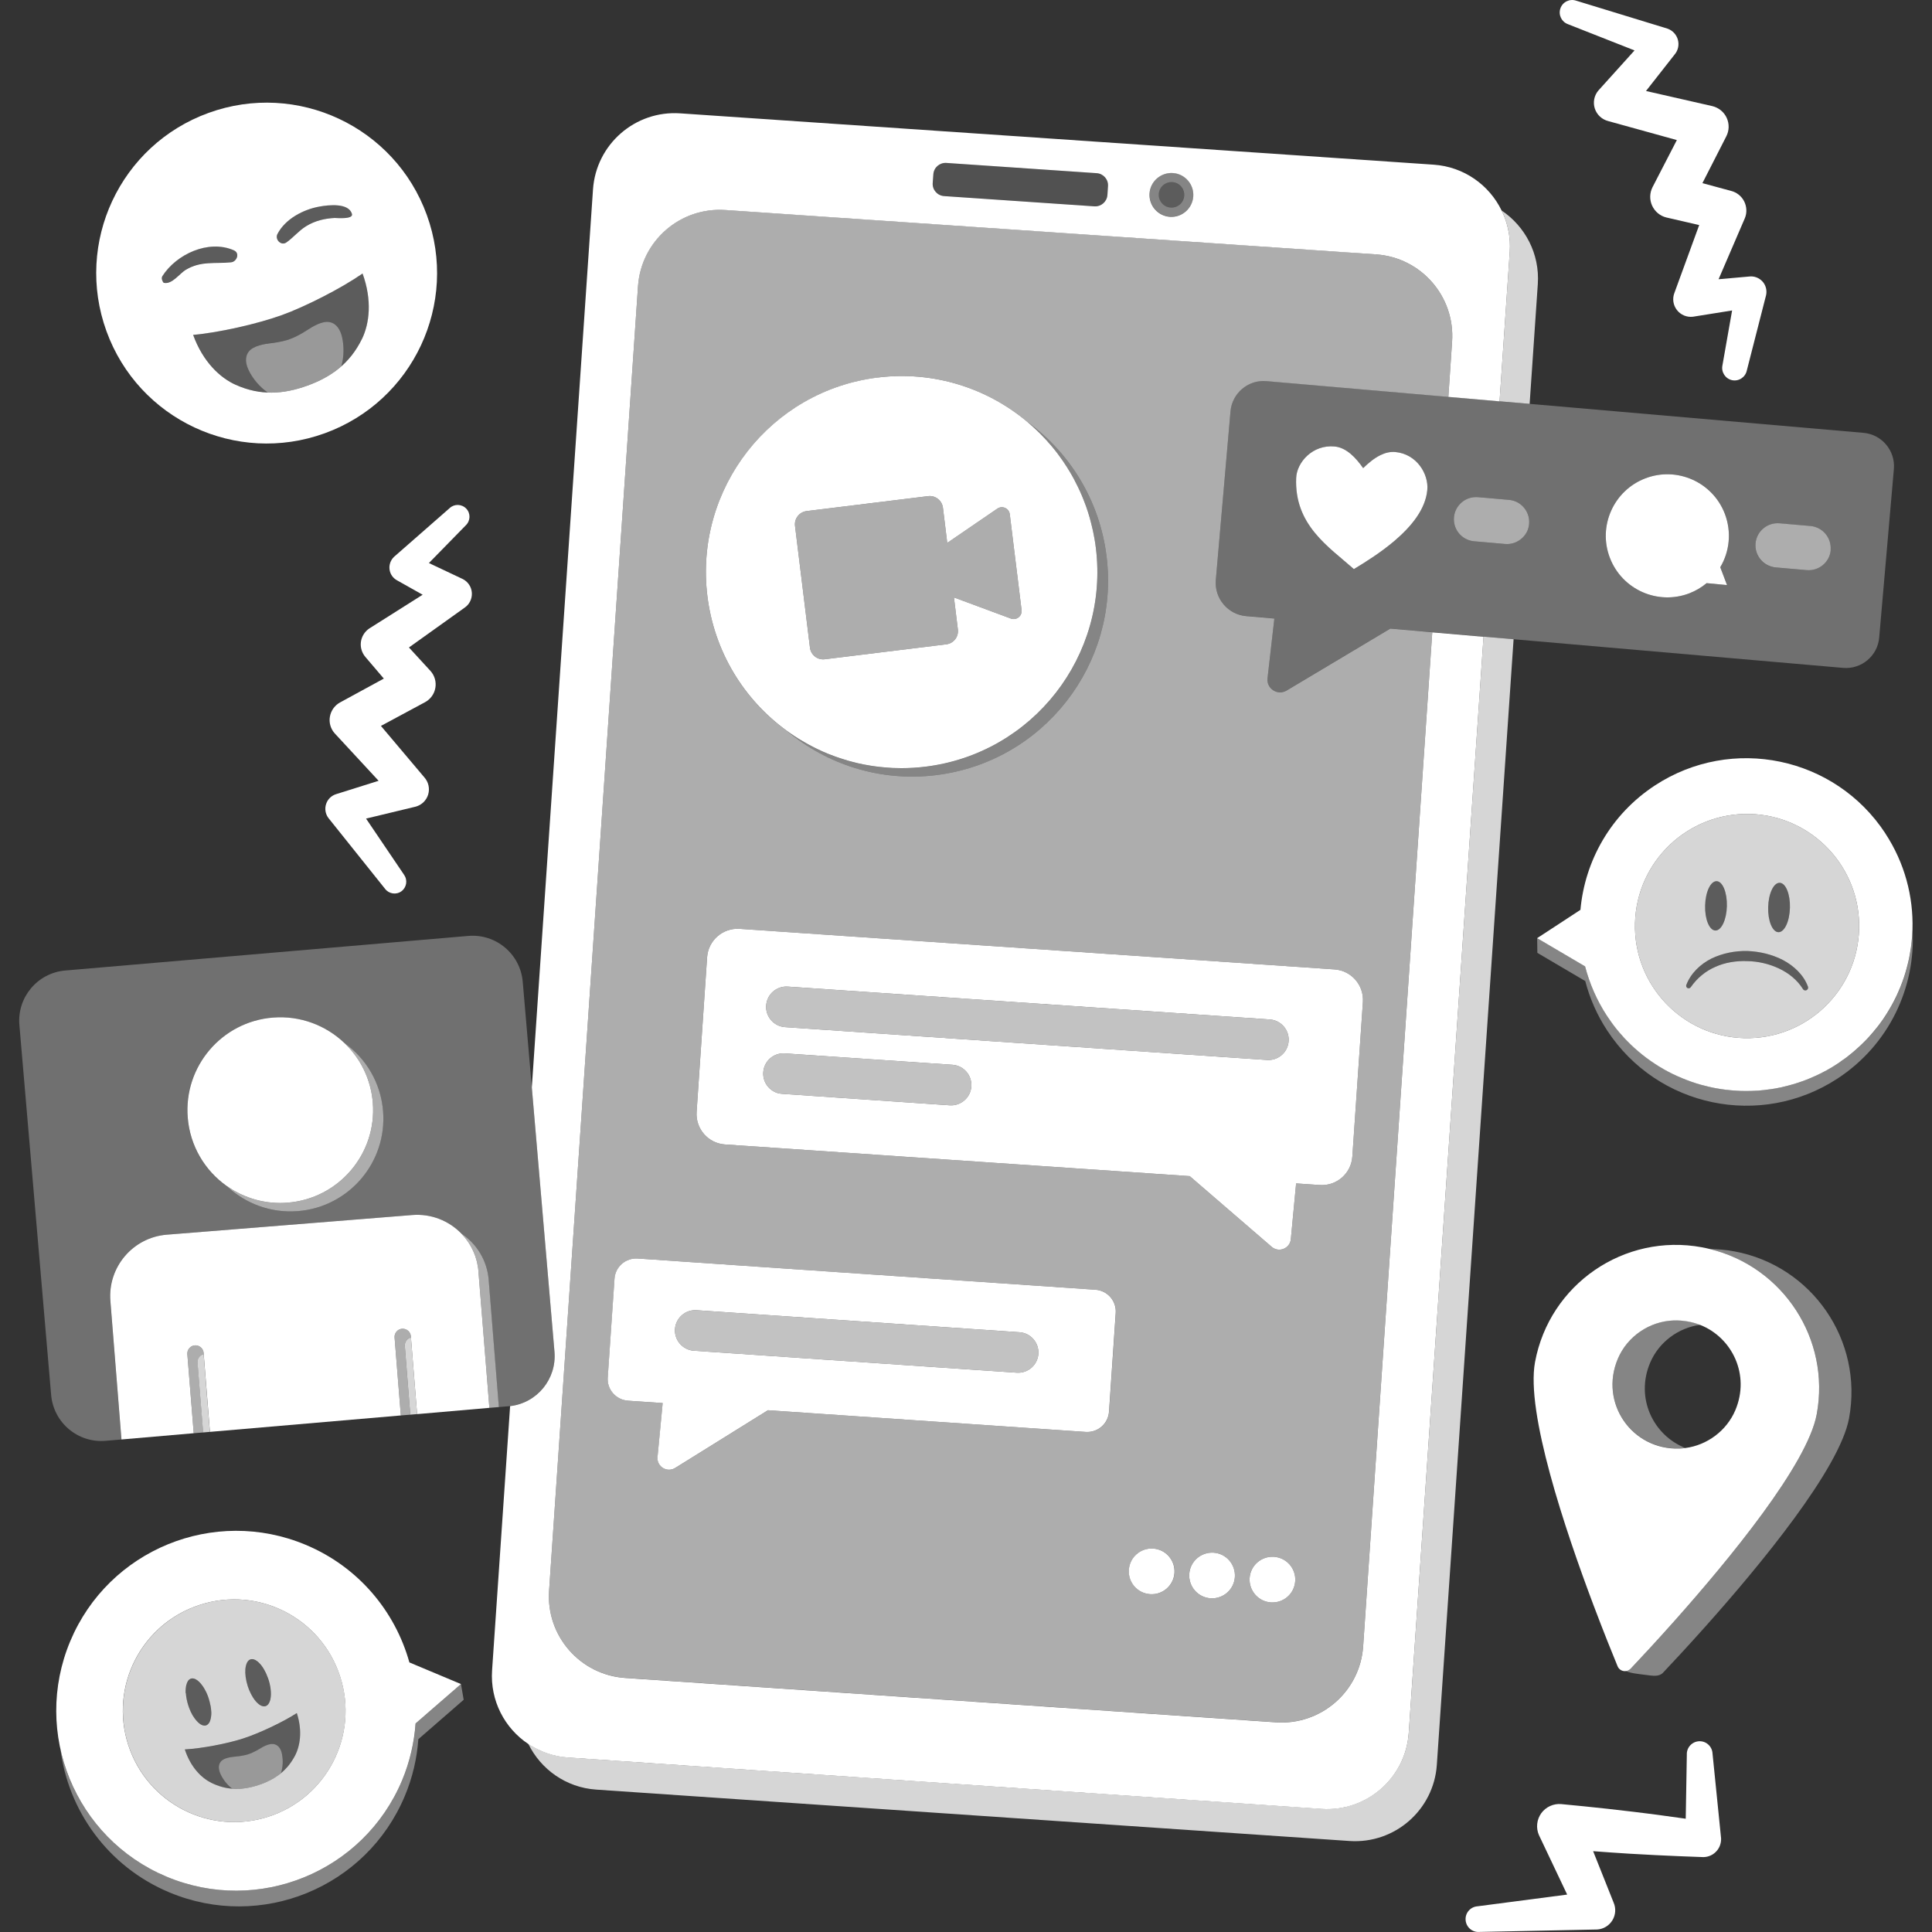
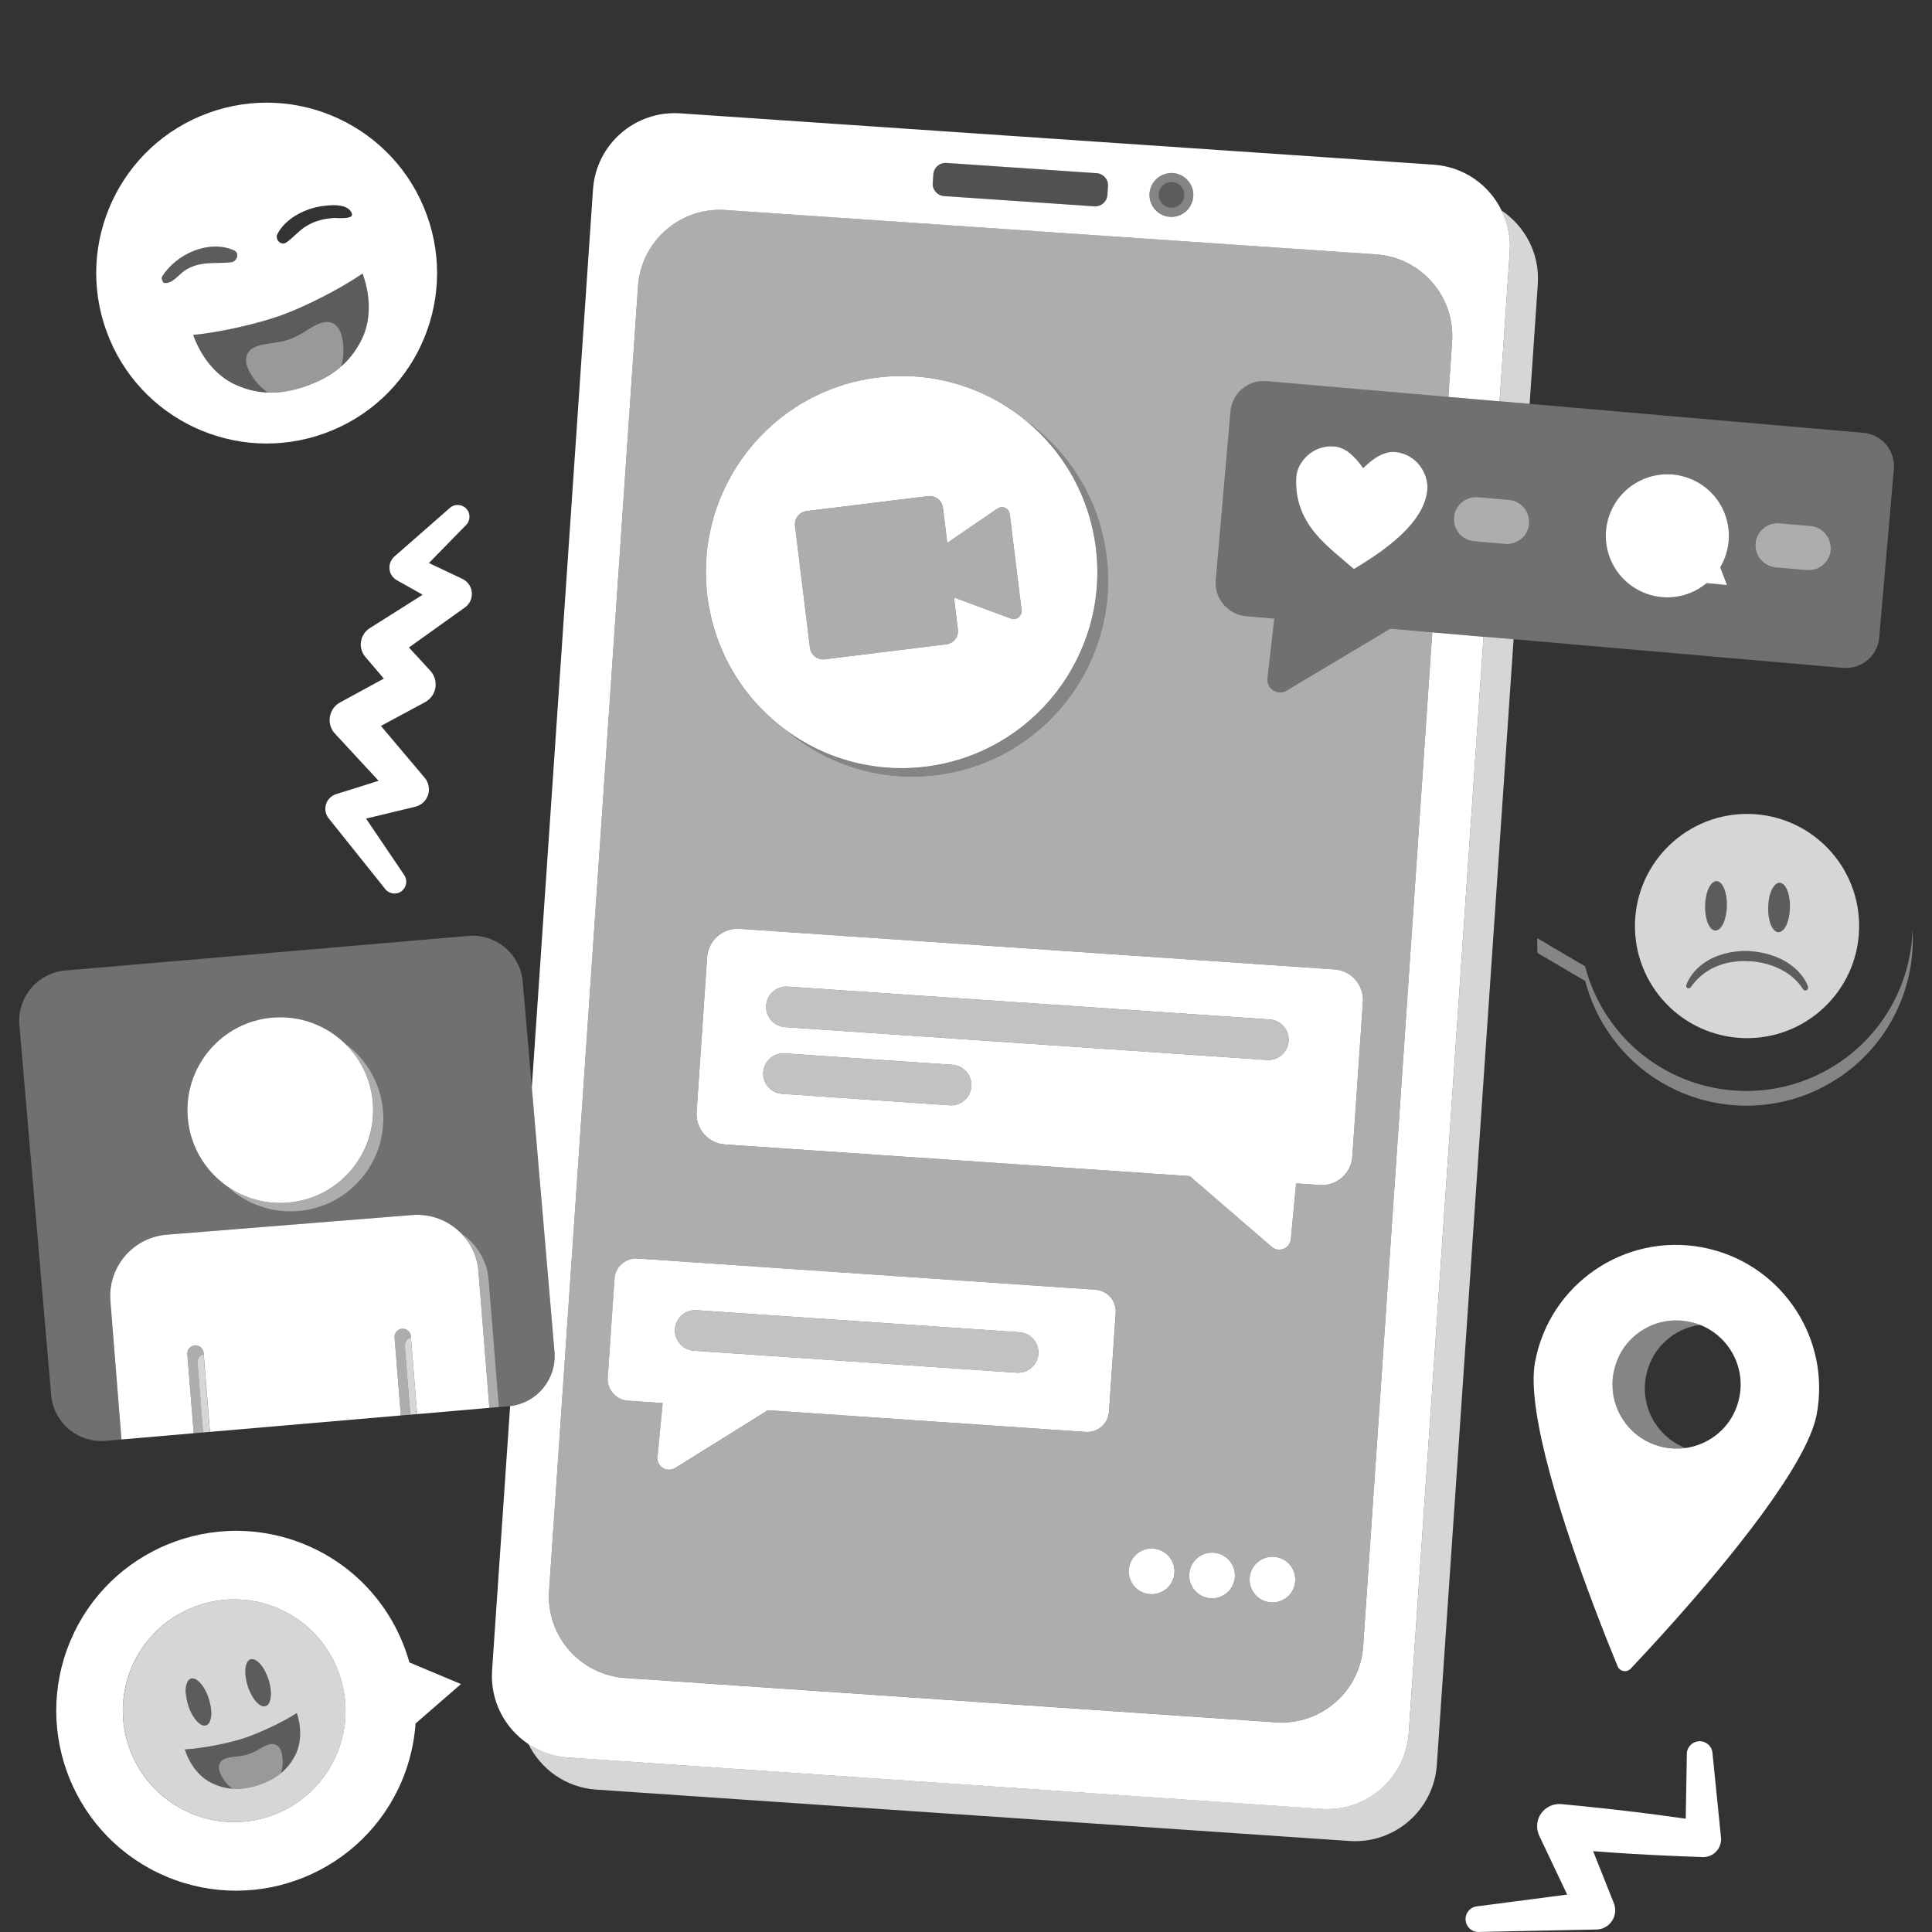
<svg xmlns="http://www.w3.org/2000/svg" viewBox="0 0 300 300">
  <rect x="0" y="0" width="300" height="300" fill="#333333" stroke="none" />
  <g fill="#fff">
    <path d="m 66.28 33.39 c -4.98 -13.74 -20.15 -20.84 -33.89 -15.86 s -20.84 20.15 -15.86 33.89 20.15 20.84 33.89 15.86 20.84 -20.15 15.86 -33.89 z m -40.86 10.5 c -.1 -.02 -.16 -.22 -.18 -.26 -.12 -.23 -.17 -.52 -.03 -.75 2.18 -3.42 7.19 -5.74 11.11 -4.01 .98 .43 .45 1.77 -.44 1.86 -2.53 .25 -4.66 -.24 -6.99 1.14 -1.04 .61 -2.17 2.35 -3.47 2.04 z m 30.78 8.75 c -1.85 3.79 -4.76 5.89 -8.47 7.24 -3.71 1.34 -7.29 1.6 -11.14 -.13 -2.41 -1.08 -5.08 -3.56 -6.6 -7.75 3.96 -.34 10.06 -1.73 13.77 -3.07 s 9.28 -4.19 12.54 -6.46 c 1.52 4.18 1.06 7.8 -.1 10.18 z m -4.14 -18.8 c -1.6 .07 -3.14 .43 -4.52 1.28 -1.14 .7 -1.97 1.75 -3.06 2.52 -.83 .59 -1.83 -.46 -1.4 -1.3 1.21 -2.34 4.03 -3.83 6.56 -4.27 1.39 -.25 4.49 -.6 5.01 1.14 .26 .88 -2.37 .63 -2.59 .64 z" />
    <path d="m 56.31 42.46 c -3.26 2.27 -8.83 5.12 -12.54 6.46 s -9.81 2.73 -13.77 3.07 c 1.52 4.18 4.19 6.66 6.6 7.75 1.7 .76 3.34 1.14 4.97 1.21 -1.23 -.85 -2.27 -2.09 -2.9 -3.34 -.51 -1.02 -.73 -2.14 -.03 -3.03 .71 -.9 2.39 -1.17 3.51 -1.3 1.22 -.14 2.31 -.4 2.9 -.64 .6 -.19 1.61 -.69 2.63 -1.37 .94 -.62 2.4 -1.49 3.52 -1.25 1.11 .23 1.65 1.24 1.92 2.35 .33 1.38 .31 3.05 -.12 4.51 1.28 -1.12 2.36 -2.5 3.21 -4.25 1.16 -2.38 1.62 -5.99 .1 -10.18 z" opacity=".2" />
    <path d="m 25.42 43.88 c 1.3 .31 2.43 -1.42 3.47 -2.04 2.34 -1.38 4.46 -.89 6.99 -1.14 .89 -.09 1.42 -1.43 .44 -1.86 -3.92 -1.73 -8.93 .59 -11.11 4.01 -.15 .23 -.09 .53 .03 .75 .03 .05 .08 .24 .18 .26 z" opacity=".2" />
-     <path d="m 54.65 33.2 c -.53 -1.74 -3.62 -1.39 -5.01 -1.14 -2.53 .45 -5.34 1.94 -6.56 4.27 -.44 .84 .56 1.89 1.4 1.3 1.09 -.77 1.93 -1.81 3.06 -2.52 1.37 -.85 2.92 -1.21 4.52 -1.28 .22 -.01 2.86 .24 2.59 -.64 z" opacity=".2" />
    <path d="m 51.2 50.02 c -1.12 -.24 -2.59 .64 -3.52 1.25 -1.02 .67 -2.03 1.17 -2.63 1.37 -.59 .24 -1.68 .5 -2.9 .64 -1.11 .13 -2.8 .4 -3.51 1.3 -.7 .89 -.48 2.01 .03 3.03 .62 1.24 1.67 2.49 2.9 3.34 2.06 .09 4.09 -.32 6.17 -1.08 2 -.73 3.77 -1.67 5.26 -2.99 .43 -1.46 .44 -3.13 .12 -4.51 -.26 -1.11 -.81 -2.12 -1.92 -2.35 z" opacity=".5" />
    <g fill-rule="evenodd">
      <path d="m 230.36 98.86 l 4.67 .4 -11.92 174.79 c -.48 7 -6.54 12.29 -13.55 11.82 l -116.98 -7.98 c -4.69 -.32 -8.61 -3.15 -10.54 -7.1 0 -.01 -.01 -.01 -.01 -.02 .22 .15 .45 .29 .69 .43 .17 .11 .34 .2 .51 .28 .06 .03 .11 .06 .17 .09 .25 .13 .51 .25 .77 .36 .14 .06 .28 .12 .43 .17 .14 .06 .29 .11 .44 .16 .23 .08 .46 .15 .69 .21 .22 .06 .44 .11 .66 .16 l .45 .09 c .09 .02 .18 .03 .28 .05 .03 0 .05 .01 .08 .01 .13 .02 .27 .03 .41 .05 .2 .04 .41 .06 .62 .07 l 109.51 7.46 7.46 .51 c 7.01 .48 13.08 -4.81 13.55 -11.82 z" opacity=".8" />
      <path d="m 238.79 44.11 l -1.27 18.6 -4.67 -.4 1.58 -23.19 c .02 -.3 .03 -.59 .03 -.88 0 -.25 -.01 -.49 -.02 -.73 -.02 -.25 -.04 -.49 -.07 -.73 -.02 -.24 -.06 -.48 -.1 -.72 -.09 -.48 -.2 -.94 -.33 -1.4 v -.01 c -.07 -.22 -.14 -.44 -.22 -.66 s -.17 -.44 -.26 -.66 -.19 -.43 -.29 -.64 c 3.65 2.45 5.94 6.72 5.62 11.42 z" opacity=".8" />
      <path d="m 213.66 39.49 l -101.05 -6.89 c -7 -.47 -13.07 4.82 -13.54 11.82 l -13.81 202.58 c -.48 7 4.81 13.07 11.82 13.54 l 101.05 6.89 c 7 .48 13.07 -4.81 13.54 -11.82 l 10.73 -157.43 -6.51 -.57 -16.11 9.62 c -1.4 .83 -3.15 -.3 -2.96 -1.92 l 1.06 -9.26 -4.38 -.38 c -2.84 -.25 -4.95 -2.76 -4.71 -5.6 l 2.28 -26.18 c .24 -2.85 2.76 -4.96 5.59 -4.71 l 28.24 2.45 .58 -8.58 c .48 -7 -4.81 -13.07 -11.82 -13.55 z m -77.36 19.13 c 8.71 -1.07 17.01 1.66 23.23 6.89 6.58 4.79 11.23 12.19 12.3 20.91 2.05 16.69 -9.8 31.88 -26.46 33.94 -8.7 1.07 -16.97 -1.65 -23.2 -6.88 -.01 0 -.02 -.01 -.03 -.02 -6.57 -4.78 -11.23 -12.19 -12.3 -20.91 -2.04 -16.68 9.8 -31.87 26.46 -33.92 z m 35.92 160.58 c -.13 1.87 -1.74 3.27 -3.61 3.15 l -49.35 -3.37 -14.4 8.96 c -1.27 .79 -2.89 -.21 -2.75 -1.7 l .8 -8.37 -5.38 -.37 c -1.87 -.13 -3.28 -1.74 -3.15 -3.6 l 1.05 -15.33 c .12 -1.87 1.74 -3.27 3.6 -3.15 l 71.09 4.85 c 1.86 .13 3.27 1.74 3.14 3.6 z m 6.38 28.34 c -1.96 -.13 -3.44 -1.82 -3.3 -3.78 .13 -1.96 1.82 -3.43 3.78 -3.3 s 3.43 1.83 3.3 3.78 c -.13 1.96 -1.83 3.44 -3.78 3.3 z m 9.37 .64 c -1.96 -.13 -3.43 -1.83 -3.3 -3.78 .13 -1.96 1.83 -3.43 3.78 -3.3 1.96 .13 3.43 1.83 3.3 3.78 -.13 1.96 -1.83 3.43 -3.78 3.3 z m 9.37 .64 c -1.95 -.13 -3.43 -1.83 -3.3 -3.78 .13 -1.96 1.83 -3.43 3.78 -3.3 1.96 .13 3.44 1.83 3.3 3.78 -.13 1.96 -1.82 3.43 -3.78 3.3 z m 9.88 -98.29 c 2.61 .18 4.58 2.44 4.41 5.05 l -1.64 24.02 c -.18 2.61 -2.44 4.59 -5.05 4.41 l -3.68 -.25 -.82 8.66 c -.14 1.45 -1.86 2.14 -2.97 1.19 l -12.73 -10.98 -72.17 -4.92 c -2.61 -.18 -4.58 -2.44 -4.4 -5.05 l 1.63 -24.02 c .18 -2.61 2.44 -4.59 5.05 -4.41 z" opacity=".6" />
      <path d="m 207.22 150.53 l -92.37 -6.3 c -2.61 -.18 -4.87 1.8 -5.05 4.41 l -1.63 24.02 c -.18 2.61 1.79 4.87 4.4 5.05 l 72.17 4.92 12.73 10.98 c 1.11 .95 2.83 .26 2.97 -1.19 l .82 -8.66 3.68 .25 c 2.61 .18 4.87 -1.8 5.05 -4.41 l 1.64 -24.02 c .17 -2.61 -1.8 -4.87 -4.41 -5.05 z m -59.75 21.1 l -26.02 -1.78 c -.17 -.01 -.33 -.03 -.48 -.06 -1.49 -.34 -2.56 -1.72 -2.45 -3.29 .11 -1.74 1.62 -3.05 3.35 -2.93 l 26.03 1.77 c 1.74 .12 3.04 1.62 2.93 3.36 -.12 1.74 -1.63 3.05 -3.36 2.93 z m 49.27 -7.04 l -74.84 -5.1 c -.16 -.01 -.32 -.04 -.48 -.07 -1.49 -.33 -2.56 -1.72 -2.45 -3.29 .12 -1.74 1.62 -3.05 3.36 -2.93 l 74.84 5.1 c 1.74 .12 3.05 1.63 2.93 3.36 -.12 1.74 -1.62 3.05 -3.36 2.93 z" />
      <path d="m 200.1 161.66 c -.12 1.74 -1.62 3.05 -3.36 2.93 l -74.84 -5.1 c -.16 -.01 -.32 -.04 -.48 -.07 -1.49 -.33 -2.56 -1.72 -2.45 -3.29 .12 -1.74 1.62 -3.05 3.36 -2.93 l 74.84 5.1 c 1.74 .12 3.05 1.63 2.93 3.36 z" opacity=".7" />
      <path d="m 150.83 168.7 c -.12 1.74 -1.63 3.05 -3.36 2.93 l -26.02 -1.78 c -.17 -.01 -.33 -.03 -.48 -.06 -1.49 -.34 -2.56 -1.72 -2.45 -3.29 .11 -1.74 1.62 -3.05 3.35 -2.93 l 26.03 1.77 c 1.74 .12 3.04 1.62 2.93 3.36 z" opacity=".7" />
      <path d="m 170.11 200.27 l -71.09 -4.85 c -1.86 -.12 -3.48 1.28 -3.6 3.15 l -1.05 15.33 c -.13 1.86 1.28 3.47 3.15 3.6 l 5.38 .37 -.8 8.37 c -.14 1.49 1.48 2.49 2.75 1.7 l 14.4 -8.96 49.35 3.37 c 1.87 .12 3.48 -1.28 3.61 -3.15 l 1.04 -15.33 c .13 -1.86 -1.28 -3.47 -3.14 -3.6 z m -12.23 12.88 l -50.14 -3.41 c -.16 -.01 -.32 -.04 -.47 -.07 -1.5 -.34 -2.56 -1.72 -2.46 -3.29 .12 -1.74 1.63 -3.05 3.36 -2.93 l 50.14 3.42 c 1.74 .12 3.04 1.62 2.93 3.36 -.12 1.73 -1.63 3.04 -3.36 2.92 z" />
      <path d="m 161.24 210.23 c -.12 1.73 -1.63 3.04 -3.36 2.92 l -50.14 -3.41 c -.16 -.01 -.32 -.04 -.47 -.07 -1.5 -.34 -2.56 -1.72 -2.46 -3.29 .12 -1.74 1.63 -3.05 3.36 -2.93 l 50.14 3.42 c 1.74 .12 3.04 1.62 2.93 3.36 z" opacity=".7" />
      <path d="m 234.44 37.51 c -.02 -.25 -.04 -.49 -.07 -.73 -.02 -.24 -.06 -.48 -.1 -.72 -.09 -.48 -.2 -.94 -.33 -1.4 v -.01 c -.07 -.22 -.14 -.44 -.22 -.66 s -.17 -.44 -.26 -.66 -.19 -.43 -.29 -.64 c -1.92 -3.96 -5.85 -6.8 -10.56 -7.12 l -116.98 -7.97 c -7.01 -.48 -13.07 4.81 -13.55 11.81 l -9.5 139.45 3.52 41.04 c .36 4.23 -2.71 7.96 -6.89 8.44 l -2.8 41.03 c -.32 4.71 1.96 9 5.63 11.44 .22 .15 .45 .29 .68 .41 .17 .11 .34 .2 .51 .28 .06 .03 .11 .06 .17 .09 .25 .13 .51 .25 .77 .36 .14 .06 .28 .12 .43 .17 .14 .06 .29 .11 .44 .16 .23 .08 .46 .15 .69 .21 .22 .06 .44 .11 .66 .16 l .45 .09 c .09 .02 .18 .03 .28 .05 .03 0 .05 .01 .08 .01 .13 .02 .27 .03 .41 .05 .2 .03 .41 .05 .62 .06 l 109.51 7.47 7.46 .51 c 7.01 .48 13.08 -4.81 13.55 -11.82 l 11.61 -170.19 -7.96 -.69 -10.73 157.44 c -.47 7 -6.54 12.29 -13.54 11.81 l -101.06 -6.89 c -7 -.48 -12.29 -6.54 -11.81 -13.54 l 13.81 -202.57 c .48 -7.02 6.54 -12.3 13.54 -11.83 l 101.06 6.89 c 7 .48 12.29 6.54 11.81 13.55 l -.58 8.58 7.95 .69 1.58 -23.19 c .02 -.3 .03 -.59 .03 -.88 0 -.25 -.01 -.49 -.02 -.73 z m -62.48 -7.23 c -.07 1.04 -.98 1.83 -2.02 1.76 l -23.33 -1.59 c -1.06 -.07 -1.85 -.98 -1.78 -2.02 l .1 -1.37 c .07 -1.05 .98 -1.83 2.03 -1.76 l 23.33 1.59 c 1.04 .07 1.84 .97 1.76 2.02 z m 9.71 3.39 c -1.88 -.13 -3.3 -1.76 -3.17 -3.64 .13 -1.87 1.76 -3.28 3.63 -3.16 1.87 .13 3.29 1.75 3.16 3.63 -.13 1.87 -1.75 3.29 -3.62 3.17 z" />
      <path d="m 185.3 30.49 c .13 -1.88 -1.29 -3.5 -3.16 -3.63 -1.88 -.13 -3.5 1.29 -3.63 3.16 s 1.29 3.5 3.16 3.63 c 1.88 .13 3.5 -1.29 3.63 -3.16 z m -3.53 1.74 c -1.09 -.07 -1.91 -1.02 -1.84 -2.11 s 1.02 -1.91 2.11 -1.84 1.91 1.02 1.84 2.11 -1.02 1.91 -2.11 1.84 z" opacity=".4" />
      <path d="m 183.87 30.39 c -.07 1.09 -1.02 1.91 -2.11 1.84 s -1.91 -1.02 -1.84 -2.11 c .08 -1.09 1.02 -1.91 2.11 -1.84 1.09 .08 1.91 1.02 1.84 2.11 z" opacity=".2" />
      <path d="m 172.06 28.91 l -.09 1.36 c -.07 1.04 -.98 1.83 -2.02 1.76 l -23.34 -1.59 c -1.05 -.07 -1.84 -.98 -1.77 -2.02 l .09 -1.36 c .07 -1.05 .98 -1.83 2.03 -1.76 l 23.34 1.59 c 1.04 .07 1.84 .97 1.76 2.02 z" opacity=".15" />
    </g>
    <path d="m 182.37 244.24 c -.13 1.96 -1.83 3.44 -3.78 3.3 -1.96 -.13 -3.44 -1.82 -3.3 -3.78 .13 -1.96 1.82 -3.43 3.78 -3.3 s 3.43 1.83 3.3 3.78 z" />
    <path d="m 191.75 244.88 c -.13 1.96 -1.83 3.43 -3.78 3.3 -1.96 -.13 -3.43 -1.83 -3.3 -3.78 .13 -1.96 1.83 -3.43 3.78 -3.3 1.96 .13 3.43 1.83 3.3 3.78 z" />
    <path d="m 201.12 245.52 c -.13 1.96 -1.82 3.43 -3.78 3.3 -1.95 -.13 -3.43 -1.83 -3.3 -3.78 .13 -1.96 1.83 -3.43 3.78 -3.3 1.96 .13 3.44 1.83 3.3 3.78 z" />
    <path d="m 170.17 85.12 c -.06 -.5 -.13 -.99 -.22 -1.48 -.07 -.42 -.15 -.83 -.24 -1.24 -.08 -.38 -.17 -.75 -.27 -1.12 -.14 -.59 -.31 -1.17 -.49 -1.74 -.05 -.17 -.11 -.34 -.17 -.51 -.09 -.27 -.18 -.54 -.29 -.81 -.16 -.44 -.33 -.87 -.51 -1.29 -.18 -.43 -.37 -.85 -.57 -1.26 -.41 -.86 -.86 -1.7 -1.35 -2.51 -.08 -.15 -.17 -.28 -.26 -.42 -.02 -.04 -.04 -.08 -.07 -.12 -.11 -.18 -.22 -.35 -.34 -.52 -.01 -.03 -.03 -.06 -.06 -.09 -.1 -.16 -.21 -.32 -.32 -.48 0 -.01 -.01 -.02 -.02 -.03 -.21 -.31 -.44 -.62 -.67 -.93 -.26 -.35 -.52 -.69 -.8 -1.02 -.24 -.3 -.49 -.59 -.75 -.87 -.15 -.19 -.32 -.37 -.5 -.55 -.03 -.05 -.08 -.1 -.14 -.15 -.11 -.13 -.23 -.26 -.36 -.38 -.17 -.18 -.34 -.36 -.52 -.52 -.11 -.12 -.22 -.22 -.33 -.32 -.19 -.18 -.37 -.35 -.56 -.52 -.27 -.25 -.55 -.49 -.83 -.73 -6.22 -5.23 -14.52 -7.96 -23.23 -6.89 -16.66 2.05 -28.5 17.24 -26.46 33.92 1.07 8.72 5.73 16.13 12.3 20.91 .01 .01 .02 .02 .03 .02 .79 .58 1.61 1.12 2.46 1.61 .28 .17 .56 .33 .85 .49 .07 .04 .14 .07 .21 .11 .25 .14 .49 .26 .75 .39 .17 .09 .35 .18 .53 .26 .25 .12 .51 .24 .77 .36 .1 .04 .21 .09 .31 .13 .31 .14 .63 .27 .95 .39 .49 .19 .98 .37 1.48 .53 .38 .13 .76 .25 1.14 .36 .25 .07 .5 .14 .75 .2 .27 .08 .55 .15 .83 .21 .61 .14 1.22 .26 1.84 .36 .17 .03 .34 .06 .51 .08 .3 .05 .61 .09 .91 .12 .31 .04 .61 .07 .91 .09 .41 .04 .82 .07 1.23 .09 .46 .02 .91 .03 1.37 .03 1.24 0 2.48 -.08 3.74 -.23 16.66 -2.05 28.5 -17.24 26.46 -33.94 z m -13.2 10.93 l -8.84 -3.28 .61 4.98 c .14 1.13 -.66 2.16 -1.8 2.3 l -18.87 2.32 c -1.13 .14 -2.16 -.66 -2.3 -1.8 l -2.32 -18.91 c -.14 -1.13 .67 -2.16 1.8 -2.3 l 18.87 -2.32 c 1.13 -.14 2.16 .67 2.3 1.8 l .67 5.46 7.78 -5.32 c .77 -.53 1.82 -.05 1.93 .87 l .66 5.38 .51 4.12 .66 5.38 c .11 .93 -.79 1.64 -1.66 1.32 z" />
    <path d="m 145.37 120.36 c -8.7 1.07 -16.97 -1.65 -23.2 -6.88 .79 .58 1.61 1.12 2.46 1.61 .28 .17 .56 .33 .85 .49 .07 .04 .14 .07 .21 .11 .25 .14 .49 .26 .75 .39 .17 .09 .35 .18 .53 .26 .25 .12 .51 .24 .77 .36 .1 .04 .21 .09 .31 .13 .31 .14 .63 .27 .95 .39 .49 .19 .98 .37 1.48 .53 .38 .13 .76 .25 1.14 .36 .25 .07 .5 .14 .75 .2 .27 .08 .55 .15 .83 .21 .61 .14 1.22 .26 1.84 .36 .17 .03 .34 .06 .51 .08 .3 .05 .61 .09 .91 .12 .31 .04 .61 .07 .91 .09 .41 .04 .82 .07 1.23 .09 .46 .02 .91 .03 1.37 .03 1.24 0 2.48 -.08 3.74 -.23 16.66 -2.05 28.5 -17.24 26.46 -33.94 -.06 -.5 -.13 -.99 -.22 -1.48 -.07 -.42 -.15 -.83 -.24 -1.24 -.08 -.38 -.17 -.75 -.27 -1.12 -.14 -.59 -.31 -1.17 -.49 -1.74 -.05 -.17 -.11 -.34 -.17 -.51 -.09 -.27 -.18 -.54 -.29 -.81 -.15 -.44 -.32 -.87 -.51 -1.29 -.17 -.43 -.36 -.85 -.57 -1.26 -.41 -.86 -.86 -1.7 -1.35 -2.51 -.08 -.15 -.17 -.28 -.26 -.42 -.02 -.04 -.04 -.08 -.07 -.12 -.11 -.18 -.22 -.35 -.34 -.52 -.01 -.03 -.03 -.06 -.06 -.09 -.1 -.16 -.21 -.32 -.32 -.48 0 -.01 -.01 -.02 -.02 -.03 -.21 -.31 -.44 -.62 -.67 -.93 -.26 -.35 -.52 -.69 -.8 -1.02 -.24 -.3 -.49 -.59 -.75 -.87 -.15 -.19 -.32 -.37 -.5 -.55 -.03 -.05 -.08 -.1 -.14 -.15 -.11 -.13 -.23 -.26 -.36 -.38 -.17 -.18 -.34 -.36 -.52 -.52 -.11 -.12 -.22 -.22 -.33 -.32 -.18 -.18 -.37 -.36 -.56 -.52 -.27 -.25 -.55 -.49 -.83 -.73 6.58 4.79 11.23 12.19 12.3 20.91 2.05 16.69 -9.8 31.88 -26.46 33.94 z" opacity=".4" />
    <path d="m 158.63 94.73 c .11 .93 -.79 1.64 -1.66 1.32 l -8.84 -3.28 .61 4.98 c .14 1.13 -.66 2.16 -1.8 2.3 l -18.87 2.32 c -1.13 .14 -2.16 -.66 -2.3 -1.8 l -2.32 -18.91 c -.14 -1.13 .67 -2.16 1.8 -2.3 l 18.87 -2.32 c 1.13 -.14 2.16 .67 2.3 1.8 l .67 5.46 7.78 -5.32 c .77 -.53 1.82 -.05 1.93 .87 l .66 5.38 .51 4.12 z" opacity=".6" />
    <path d="m 261.69 224.84 c -5 -1.98 -7.78 -7.78 -5.45 -13.25 1.35 -3.18 4.37 -5.43 7.77 -5.87 -1.25 -.5 -2.65 -.76 -4.14 -.7 -3.74 .13 -7.18 2.5 -8.65 5.94 -2.91 6.84 2.16 14.21 9.59 13.95 .29 -.01 .59 -.04 .88 -.08 z" opacity=".4" />
-     <path d="m 269.29 194.31 c -1.28 -.24 -2.56 -.35 -3.81 -.37 11.4 2.76 18.78 13.99 16.62 25.66 -1.45 7.8 -13.61 22.57 -22.05 32.05 -2.93 3.29 -5.41 5.95 -6.84 7.46 -.2 .21 -.46 .33 -.72 .37 .63 .32 1.84 .45 2.98 .59 1.21 .16 2.14 .32 2.76 -.33 1.39 -1.47 3.78 -4.03 6.61 -7.2 8.45 -9.47 20.82 -24.44 22.28 -32.31 2.24 -12.08 -5.74 -23.68 -17.82 -25.92 z" opacity=".4" />
    <path d="m 265.48 193.94 c -.4 -.1 -.8 -.18 -1.2 -.26 -12.08 -2.24 -23.68 5.74 -25.92 17.82 -1.45 7.8 4.63 25.95 9.11 37.83 1.56 4.13 2.92 7.5 3.71 9.41 .23 .55 .78 .82 1.31 .74 .26 -.04 .51 -.15 .72 -.37 1.43 -1.51 3.91 -4.17 6.84 -7.46 8.44 -9.49 20.61 -24.25 22.05 -32.05 2.16 -11.67 -5.22 -22.9 -16.62 -25.66 z m -1.48 11.79 c 5 1.98 7.78 7.78 5.46 13.25 -1.35 3.18 -4.37 5.43 -7.77 5.87 -.29 .04 -.58 .07 -.88 .08 -7.43 .26 -12.5 -7.11 -9.59 -13.95 1.46 -3.45 4.9 -5.81 8.65 -5.94 1.49 -.05 2.88 .21 4.14 .7 z" />
    <path d="m 289.36 67.21 l -51.84 -4.5 -4.67 -.4 -7.95 -.69 -28.24 -2.45 c -2.83 -.25 -5.35 1.86 -5.59 4.71 l -2.28 26.18 c -.24 2.84 1.87 5.35 4.71 5.6 l 4.38 .38 -1.06 9.26 c -.19 1.62 1.56 2.75 2.96 1.92 l 16.11 -9.62 6.51 .57 7.96 .69 4.67 .4 51.17 4.45 c 2.85 .24 5.36 -1.87 5.6 -4.71 l 2.28 -26.18 c .24 -2.85 -1.87 -5.36 -4.72 -5.61 z m -67.73 8.87 c -.27 2.98 -2.44 5.64 -5.09 7.9 -2.03 1.73 -4.35 3.21 -6.31 4.39 -3.92 -3.48 -9.27 -6.84 -8.96 -14.16 .1 -2.44 2.57 -5.2 5.96 -4.88 1.89 .17 3.36 1.83 4.44 3.36 .78 -.76 1.7 -1.54 2.71 -2.03 .72 -.35 1.49 -.54 2.28 -.47 3.38 .31 5.2 3.47 4.97 5.89 z m 14.45 7.7 c -.65 .5 -1.48 .76 -2.36 .69 l -2.37 -.21 -2.45 -.21 c -.18 -.02 -.35 -.04 -.52 -.09 -1.62 -.39 -2.76 -1.91 -2.61 -3.64 .17 -1.88 1.83 -3.28 3.73 -3.12 l 2.32 .2 2.49 .22 c .84 .07 1.58 .44 2.13 .99 .7 .7 1.09 1.68 1 2.74 -.08 1.01 -.6 1.87 -1.36 2.43 z m 32.09 7.07 l -3.17 -.3 c -.78 .66 -1.68 1.19 -2.68 1.58 -4.92 1.88 -10.45 -.58 -12.34 -5.51 -1.89 -4.92 .58 -10.45 5.5 -12.34 4.93 -1.89 10.46 .58 12.35 5.5 1.08 2.84 .72 5.87 -.71 8.3 z m 12.37 -2.32 l -4.81 -.42 c -.18 -.01 -.36 -.04 -.53 -.08 -1.62 -.39 -2.75 -1.92 -2.6 -3.64 .16 -1.89 1.83 -3.29 3.72 -3.12 l 4.81 .42 c 1.91 .16 3.3 1.83 3.13 3.72 -.16 1.88 -1.83 3.28 -3.72 3.12 z" fill-rule="evenodd" opacity=".3" />
    <path d="m 237.44 81.35 c -.08 1.01 -.6 1.87 -1.36 2.43 -.65 .5 -1.48 .76 -2.36 .69 l -2.37 -.21 -2.45 -.21 c -.18 -.02 -.35 -.04 -.52 -.09 -1.62 -.39 -2.76 -1.91 -2.61 -3.64 .17 -1.88 1.83 -3.28 3.73 -3.12 l 2.32 .2 2.49 .22 c .84 .07 1.58 .44 2.13 .99 .7 .7 1.09 1.68 1 2.74 z" fill-rule="evenodd" opacity=".6" />
    <path d="m 221.63 76.08 c -.27 2.98 -2.44 5.64 -5.09 7.9 -2.03 1.73 -4.35 3.21 -6.31 4.39 -3.92 -3.48 -9.27 -6.84 -8.96 -14.16 .1 -2.44 2.57 -5.2 5.96 -4.88 1.89 .17 3.36 1.83 4.44 3.36 .78 -.76 1.7 -1.54 2.71 -2.03 .72 -.35 1.49 -.54 2.28 -.47 3.38 .31 5.2 3.47 4.97 5.89 z" />
    <path d="m 284.27 85.41 c -.16 1.88 -1.83 3.28 -3.72 3.12 l -4.81 -.42 c -.18 -.02 -.36 -.04 -.53 -.09 -1.62 -.39 -2.76 -1.92 -2.61 -3.64 .16 -1.88 1.83 -3.28 3.72 -3.12 l 4.81 .42 c 1.9 .17 3.29 1.83 3.13 3.73 z" opacity=".6" />
    <path d="m 268.18 90.85 l -3.18 -.3 c -.78 .66 -1.68 1.19 -2.68 1.58 -4.92 1.88 -10.45 -.58 -12.34 -5.51 -1.89 -4.92 .58 -10.45 5.5 -12.34 4.93 -1.89 10.46 .58 12.35 5.5 1.08 2.84 .73 5.88 -.71 8.3 l 1.05 2.77 z" />
    <g fill-rule="evenodd">
      <path d="m 63.81 207.68 c -.25 .06 -.48 .2 -.65 .4 -.22 .26 -.33 .59 -.3 .93 l .85 10.66 1.06 -.09 z" opacity=".8" />
      <path d="m 31.62 210.26 c -.59 .15 -1 .7 -.95 1.33 l .87 10.84 1.05 -.09 z" opacity=".8" />
      <path d="m 86.1 209.89 l -3.52 -41.04 -1.41 -16.4 c -.37 -4.3 -4.15 -7.49 -8.46 -7.12 l -62.58 5.37 c -4.3 .37 -7.49 4.16 -7.12 8.46 l 4.93 57.44 c .37 4.31 4.16 7.5 8.46 7.13 l 2.45 -.21 -1.72 -21.51 c -.42 -5.26 3.5 -9.87 8.77 -10.29 l 38.09 -3.05 c 2.95 -.24 5.7 .89 7.62 2.86 0 .01 .01 .01 .01 .01 2.36 1.57 4.01 4.16 4.25 7.2 l 1.58 19.75 1.53 -.13 c .08 -.01 .16 -.01 .23 -.03 4.18 -.48 7.25 -4.21 6.89 -8.44 z m -39.85 -21.83 c -4.26 .35 -8.23 -1.21 -11.1 -3.93 -3.35 -2.39 -5.66 -6.19 -6.01 -10.6 -.64 -7.93 5.29 -14.89 13.22 -15.52 4.26 -.34 8.23 1.21 11.1 3.94 3.35 2.39 5.66 6.18 6.01 10.59 .64 7.93 -5.29 14.89 -13.22 15.52 z" opacity=".3" />
      <path d="m 75.98 218.61 l -10.58 .92 -.63 .05 -.96 -11.9 -.01 -.19 c -.06 -.7 -.67 -1.21 -1.37 -1.16 h -.02 c -.32 .03 -.63 .19 -.84 .44 -.22 .26 -.33 .59 -.3 .92 l .97 12.1 -29.64 2.55 -.97 -12.08 -.01 -.19 c -.03 -.34 -.19 -.64 -.44 -.86 -.26 -.22 -.59 -.33 -.93 -.3 h -.01 c -.69 .06 -1.2 .67 -1.15 1.36 l .99 12.28 -6.12 .53 -5.1 .44 -1.72 -21.51 c -.42 -5.26 3.5 -9.87 8.77 -10.29 l 38.09 -3.05 c 2.95 -.24 5.7 .89 7.62 2.86 0 .01 .01 .01 .01 .01 .18 .19 .35 .38 .52 .59 .15 .18 .29 .36 .42 .55 .08 .1 .14 .2 .21 .3 .07 .11 .14 .22 .2 .33 .02 .02 .03 .03 .04 .06 .07 .12 .14 .25 .21 .38 .07 .14 .14 .28 .2 .41 .02 .04 .04 .07 .05 .1 .04 .1 .08 .19 .12 .28 .03 .08 .07 .17 .1 .25 s .06 .15 .09 .23 c .07 .22 .14 .44 .2 .66 .02 .07 .04 .14 .05 .2 .02 .06 .03 .12 .05 .18 .01 .06 .02 .13 .03 .19 .05 .22 .09 .43 .12 .64 .02 .16 .04 .32 .05 .49 v .05 l 1.7 21.18 z" />
      <path d="m 46.26 188.06 c -4.26 .35 -8.23 -1.21 -11.1 -3.93 .29 .2 .6 .4 .91 .59 .15 .09 .31 .19 .47 .27 .48 .27 .97 .51 1.49 .72 .17 .07 .34 .14 .51 .2 .17 .07 .35 .13 .52 .18 .77 .26 1.58 .44 2.4 .56 .2 .03 .41 .06 .61 .07 .24 .03 .49 .05 .74 .06 .22 .01 .45 .02 .68 .02 .39 0 .78 -.02 1.18 -.05 7.93 -.63 13.86 -7.59 13.22 -15.52 -.06 -.71 -.16 -1.4 -.32 -2.07 -.09 -.42 -.21 -.83 -.34 -1.24 -.03 -.12 -.07 -.24 -.12 -.35 -.04 -.12 -.08 -.24 -.13 -.36 -.08 -.21 -.17 -.42 -.26 -.63 -.08 -.2 -.18 -.4 -.28 -.6 -.46 -.94 -1.02 -1.81 -1.67 -2.61 -.12 -.15 -.24 -.3 -.38 -.45 -.06 -.08 -.14 -.17 -.22 -.25 -.12 -.13 -.24 -.27 -.38 -.4 l -.32 -.32 c 3.35 2.39 5.66 6.18 6.01 10.59 .64 7.93 -5.29 14.89 -13.22 15.52 z" opacity=".6" />
      <path d="m 44.67 186.75 c -.4 .03 -.79 .05 -1.18 .05 -.23 0 -.46 -.01 -.68 -.02 -.25 -.01 -.5 -.03 -.74 -.06 -.2 -.01 -.41 -.04 -.61 -.07 -.82 -.12 -1.63 -.3 -2.4 -.56 -.17 -.05 -.35 -.11 -.52 -.18 -.17 -.06 -.34 -.13 -.51 -.2 -.52 -.21 -1.01 -.45 -1.49 -.72 -.16 -.08 -.32 -.18 -.47 -.27 -.31 -.19 -.62 -.39 -.91 -.59 -3.35 -2.39 -5.66 -6.19 -6.01 -10.6 -.64 -7.93 5.29 -14.89 13.22 -15.52 4.26 -.34 8.23 1.21 11.1 3.94 l .32 .32 c .14 .13 .26 .27 .38 .4 .08 .08 .16 .17 .22 .25 .14 .15 .26 .3 .38 .45 .65 .8 1.21 1.67 1.67 2.61 .1 .2 .19 .4 .28 .6 .09 .21 .18 .42 .26 .63 .05 .12 .09 .24 .13 .36 .05 .11 .09 .23 .12 .35 .13 .41 .25 .82 .34 1.24 .16 .67 .26 1.36 .32 2.07 .64 7.93 -5.29 14.89 -13.22 15.52 z" />
      <path d="m 30.68 211.59 l .87 10.84 -1.47 .12 -.99 -12.28 c -.05 -.69 .46 -1.3 1.15 -1.36 h .01 c .34 -.03 .67 .08 .93 .3 .25 .22 .41 .52 .44 .86 l .01 .19 c -.59 .15 -1 .7 -.95 1.33 z" opacity=".6" />
      <path d="m 62.86 209.01 l .85 10.66 -1.47 .12 -.97 -12.1 c -.03 -.33 .08 -.66 .3 -.92 .21 -.25 .52 -.41 .84 -.44 h .02 c .7 -.05 1.31 .46 1.37 1.16 l .01 .19 c -.25 .06 -.48 .2 -.65 .4 -.22 .26 -.33 .59 -.3 .93 z" opacity=".6" />
      <path d="m 77.46 218.49 l -1.47 .12 -1.7 -21.18 v -.05 c -.01 -.17 -.03 -.33 -.05 -.49 -.03 -.21 -.07 -.42 -.12 -.64 -.01 -.06 -.02 -.13 -.03 -.19 -.02 -.06 -.03 -.12 -.05 -.18 -.01 -.06 -.03 -.13 -.05 -.2 -.06 -.22 -.13 -.44 -.2 -.66 -.03 -.08 -.06 -.15 -.09 -.23 s -.07 -.17 -.1 -.25 c -.04 -.09 -.08 -.18 -.12 -.28 -.01 -.03 -.03 -.06 -.05 -.1 -.06 -.13 -.13 -.27 -.2 -.41 -.07 -.13 -.14 -.26 -.21 -.38 -.01 -.03 -.02 -.04 -.04 -.06 -.06 -.11 -.13 -.22 -.2 -.33 -.07 -.1 -.13 -.2 -.21 -.3 -.13 -.19 -.27 -.37 -.42 -.55 -.17 -.21 -.34 -.4 -.52 -.59 2.36 1.57 4.01 4.16 4.25 7.2 z" opacity=".6" />
-       <path d="m 243.48 3.76 l 10.33 4.07 -5.62 6.23 c -.65 .77 -.86 1.83 -.55 2.79 s 1.1 1.7 2.08 1.95 l 10.66 2.95 -3.77 7.3 c -.46 .9 -.49 1.96 -.07 2.88 s 1.23 1.6 2.21 1.84 l 5.1 1.18 -3.84 10.51 c -.36 .9 -.21 1.92 .38 2.68 s 1.54 1.16 2.5 1.04 l 6.07 -.97 -1.5 8.52 c -.22 1.04 .44 2.07 1.48 2.3 s 2.07 -.44 2.3 -1.48 l 3 -11.73 c .16 -.76 -.05 -1.55 -.57 -2.12 -.53 -.57 -1.29 -.86 -2.07 -.76 l -4.74 .42 4.09 -9.5 c .34 -.84 .29 -1.79 -.12 -2.6 s -1.16 -1.4 -2.04 -1.62 l -4.44 -1.2 3.71 -7.27 c .46 -.89 .48 -1.94 .07 -2.85 s -1.22 -1.58 -2.19 -1.83 l -10.35 -2.36 4.45 -5.67 c .54 -.64 .72 -1.49 .5 -2.29 s -.82 -1.44 -1.6 -1.72 l -14.18 -4.34 c -1.01 -.35 -2.11 .18 -2.46 1.19 s .18 2.11 1.19 2.46 z" />
      <path d="m 62.74 135.83 l -5.9 -8.72 7.73 -1.86 c .92 -.26 1.65 -.97 1.92 -1.89 s .05 -1.91 -.58 -2.63 l -6.76 -8.01 6.86 -3.69 c .84 -.46 1.43 -1.27 1.59 -2.21 .17 -.94 -.11 -1.91 -.74 -2.62 l -3.36 -3.66 8.63 -6.17 c .76 -.51 1.19 -1.38 1.14 -2.3 -.05 -.91 -.58 -1.73 -1.4 -2.15 l -5.27 -2.49 5.73 -5.86 c .73 -.7 .77 -1.86 .07 -2.59 s -1.86 -.77 -2.59 -.07 l -8.63 7.56 c -.53 .51 -.79 1.24 -.69 1.97 s .55 1.36 1.21 1.7 l 3.93 2.21 -8.29 5.24 c -.71 .48 -1.19 1.25 -1.3 2.1 s .16 1.71 .73 2.36 l 2.83 3.32 -6.79 3.7 c -.83 .45 -1.41 1.26 -1.58 2.19 s .1 1.89 .73 2.6 l 6.83 7.38 -6.52 2.05 c -.76 .21 -1.37 .78 -1.62 1.52 -.26 .74 -.13 1.57 .34 2.2 l 8.79 10.99 c .6 .81 1.75 .99 2.56 .39 s .99 -1.75 .39 -2.56 z" />
      <path d="m 261.93 272.48 l -.17 9.93 c -2.13 -.3 -5.14 -.72 -8.16 -1.08 -5.57 -.68 -11.16 -1.19 -11.16 -1.19 -1.21 -.11 -2.39 .43 -3.11 1.41 -.71 .99 -.85 2.28 -.37 3.39 l 4.39 9.25 -13.93 1.82 c -1.1 .08 -1.93 1.04 -1.84 2.14 .08 1.1 1.04 1.93 2.14 1.84 l 18.32 -.38 c .97 -.07 1.84 -.61 2.34 -1.44 s .57 -1.85 .18 -2.74 l -3.18 -7.98 c 1.71 .13 3.66 .27 5.62 .39 5.61 .34 11.22 .52 11.22 .52 .8 .07 1.59 -.2 2.17 -.76 .58 -.55 .89 -1.33 .86 -2.13 l -1.33 -13.18 c -.05 -1.1 -.98 -1.96 -2.08 -1.91 s -1.96 .98 -1.91 2.08 z" />
    </g>
    <path d="m 296.98 144.31 c -.24 8.15 -4.33 16.06 -11.67 20.87 -11.94 7.82 -27.96 4.48 -35.78 -7.46 -1.59 -2.42 -2.71 -5.02 -3.4 -7.67 l -7.44 -4.38 .03 2.29 7.44 4.38 c .69 2.66 1.81 5.25 3.4 7.67 7.82 11.94 23.84 15.28 35.78 7.46 8.03 -5.26 12.17 -14.22 11.64 -23.16 z" opacity=".4" />
-     <path d="m 292.76 129.41 c -7.82 -11.93 -23.83 -15.27 -35.78 -7.45 -6.87 4.5 -10.89 11.72 -11.57 19.32 l -6.71 4.39 -.01 .01 7.44 4.38 c .69 2.65 1.81 5.25 3.39 7.67 .23 .35 .47 .7 .72 1.04 s .5 .68 .76 1 c .03 .03 .06 .07 .08 .1 .27 .32 .53 .64 .81 .94 .24 .28 .49 .55 .75 .81 .38 .39 .77 .77 1.17 1.13 .2 .18 .4 .36 .61 .53 .82 .7 1.68 1.34 2.57 1.92 .44 .29 .9 .57 1.36 .83 s .92 .51 1.4 .74 c .24 .12 .47 .23 .71 .33 .24 .11 .47 .21 .71 .31 .28 .12 .56 .23 .84 .33 .19 .08 .38 .14 .57 .21 .27 .1 .55 .19 .83 .28 .25 .08 .5 .15 .75 .22 .19 .05 .37 .1 .55 .14 .2 .06 .4 .11 .6 .15 .22 .06 .45 .11 .67 .15 l .48 .09 c .52 .1 1.04 .18 1.56 .24 .26 .03 .52 .06 .78 .08 .26 .03 .52 .05 .78 .06 .27 .02 .53 .03 .79 .04 .27 .01 .54 .01 .82 .01 .59 0 1.2 -.02 1.79 -.06 h .02 c .6 -.05 1.2 -.11 1.8 -.2 h .02 c .61 -.08 1.21 -.19 1.8 -.32 h .01 c .6 -.14 1.19 -.29 1.78 -.46 .3 -.09 .6 -.18 .89 -.28 l .78 -.27 c .06 -.03 .11 -.05 .17 -.07 .02 -.01 .05 -.02 .07 -.02 .25 -.1 .5 -.2 .74 -.3 .29 -.12 .58 -.25 .87 -.38 1.15 -.52 2.28 -1.14 3.37 -1.86 .23 -.15 .45 -.3 .67 -.47 .45 -.29 .88 -.62 1.3 -.97 .21 -.16 .41 -.33 .61 -.5 .21 -.17 .41 -.35 .61 -.54 .19 -.17 .37 -.34 .55 -.51 .2 -.19 .4 -.39 .6 -.59 .19 -.19 .37 -.38 .54 -.57 .2 -.22 .4 -.44 .58 -.66 .15 -.17 .3 -.35 .44 -.53 .26 -.31 .51 -.63 .75 -.96 .04 -.06 .08 -.11 .12 -.17 .18 -.24 .36 -.49 .52 -.74 .14 -.22 .28 -.43 .42 -.65 s .27 -.44 .4 -.66 c .26 -.44 .51 -.89 .74 -1.35 .12 -.23 .23 -.45 .34 -.69 .11 -.23 .21 -.46 .31 -.69 .11 -.24 .2 -.47 .3 -.71 .19 -.47 .37 -.95 .53 -1.43 s .31 -.97 .44 -1.46 c .07 -.25 .13 -.49 .19 -.74 s .11 -.5 .17 -.74 c .05 -.25 .1 -.5 .14 -.75 .06 -.31 .11 -.62 .15 -.93 .05 -.3 .08 -.6 .11 -.9 .01 -.03 .01 -.06 .01 -.1 .03 -.23 .05 -.45 .06 -.68 0 -.03 .01 -.07 .01 -.1 .01 -.11 .02 -.22 .02 -.33 .02 -.24 .03 -.48 .04 -.73 .15 -5.12 -1.2 -10.33 -4.22 -14.93 z m -21.92 31.79 c -9.61 -.25 -17.21 -8.24 -16.96 -17.85 s 8.24 -17.2 17.85 -16.96 c 9.61 .25 17.2 8.24 16.95 17.85 -.24 9.61 -8.23 17.2 -17.84 16.96 z" />
-     <path d="m 9.36 271.52 c 1.86 8.62 7.77 16.22 16.52 19.89 14.23 5.96 30.6 -.74 36.56 -14.97 1.21 -2.89 1.89 -5.87 2.1 -8.82 l 7.04 -6.12 .42 2.44 -7.04 6.12 c -.21 2.96 -.89 5.94 -2.1 8.82 -5.96 14.23 -22.33 20.93 -36.56 14.97 -9.57 -4.01 -15.73 -12.72 -16.93 -22.33 z" opacity=".4" />
    <path d="m 63.57 258.14 c -2.22 -7.95 -7.91 -14.83 -16.1 -18.26 -14.23 -5.96 -30.6 .74 -36.56 14.96 -5.96 14.23 .74 30.61 14.96 36.57 14.23 5.96 30.61 -.74 36.57 -14.97 1.2 -2.88 1.88 -5.87 2.09 -8.82 l 7.05 -6.12 z m -21.88 23.95 c -9.09 2.94 -18.83 -2.04 -21.77 -11.12 -2.95 -9.09 2.03 -18.84 11.12 -21.77 9.08 -2.95 18.83 2.03 21.77 11.12 2.95 9.08 -2.03 18.83 -11.12 21.77 z" />
    <path d="m 52.82 260.32 c -2.95 -9.09 -12.7 -14.07 -21.77 -11.12 -9.09 2.94 -14.07 12.69 -11.12 21.77 s 12.69 14.06 21.77 11.12 c 9.09 -2.95 14.07 -12.7 11.12 -21.77 z m -14.72 -1.16 c .05 -.47 .16 -.85 .34 -1.13 .13 -.18 .28 -.31 .46 -.36 .29 -.1 .63 -.01 .97 .24 .06 .04 .13 .1 .19 .14 .12 .11 .24 .23 .37 .37 .15 .18 .3 .37 .44 .6 s .27 .47 .4 .73 c .07 .16 .15 .32 .21 .5 .08 .17 .13 .34 .2 .52 .35 1.08 .46 2.13 .34 2.9 -.03 .21 -.08 .41 -.15 .58 -.14 .36 -.35 .59 -.62 .68 -.46 .15 -1.01 -.15 -1.53 -.75 -.15 -.17 -.3 -.37 -.44 -.6 -.14 -.22 -.27 -.47 -.4 -.73 -.16 -.32 -.29 -.66 -.41 -1.02 -.31 -.98 -.43 -1.92 -.37 -2.66 z m -9.26 3.76 c -.01 -.13 -.02 -.26 -.01 -.4 .01 -.21 .01 -.41 .05 -.59 0 -.08 .02 -.15 .04 -.22 .06 -.28 .15 -.5 .27 -.69 .06 -.09 .13 -.17 .21 -.23 s .16 -.11 .25 -.13 c .29 -.1 .63 -.01 .97 .24 .24 .17 .5 .43 .73 .74 .07 .08 .13 .16 .19 .26 .05 .07 .09 .14 .13 .21 .08 .11 .13 .22 .19 .33 .22 .4 .41 .84 .56 1.33 .11 .36 .2 .71 .26 1.04 l .02 .09 c .02 .13 .04 .25 .06 .36 .06 .43 .07 .82 .03 1.17 -.02 .24 -.06 .44 -.12 .63 -.03 .13 -.08 .25 -.13 .35 -.07 .12 -.14 .24 -.24 .32 -.04 .04 -.08 .07 -.12 .1 -.06 .03 -.12 .07 -.18 .09 -.24 .08 -.51 .03 -.79 -.13 -.06 -.03 -.12 -.08 -.19 -.12 -.37 -.27 -.73 -.7 -1.07 -1.25 -.06 -.09 -.12 -.19 -.16 -.29 -.11 -.19 -.21 -.4 -.3 -.63 -.1 -.22 -.18 -.46 -.26 -.7 -.21 -.67 -.33 -1.3 -.37 -1.89 z m 16.95 9.74 c -.15 .28 -.31 .54 -.47 .79 -.09 .13 -.17 .25 -.26 .37 -.12 .18 -.27 .35 -.4 .51 -.14 .16 -.28 .31 -.42 .45 -.2 .2 -.4 .39 -.62 .57 0 .01 -.01 .01 -.01 .01 -.08 .06 -.14 .12 -.22 .17 -.11 .09 -.22 .17 -.35 .25 -.16 .11 -.3 .21 -.46 .3 -.24 .14 -.48 .28 -.73 .4 -.27 .14 -.56 .27 -.85 .39 s -.59 .22 -.9 .32 c -1.37 .45 -2.7 .67 -4.05 .56 -1.06 -.08 -2.12 -.37 -3.21 -.9 -1.55 -.76 -3.24 -2.43 -4.14 -5.2 2.6 -.14 6.61 -.9 9.06 -1.7 2.45 -.79 6.15 -2.53 8.33 -3.94 .9 2.77 .51 5.12 -.3 6.65 z" opacity=".8" />
    <path d="m 32.68 264.82 l .02 .09 c .02 .13 .04 .25 .06 .36 .05 .43 .05 .83 .03 1.17 -.02 .24 -.06 .44 -.12 .63 -.03 .13 -.08 .25 -.13 .35 -.07 .12 -.14 .24 -.24 .32 -.04 .04 -.08 .07 -.12 .1 -.06 .03 -.12 .07 -.18 .09 -.24 .08 -.51 .03 -.79 -.13 -.06 -.03 -.12 -.08 -.19 -.12 -.37 -.27 -.73 -.7 -1.07 -1.25 -.06 -.09 -.11 -.19 -.16 -.29 -.11 -.19 -.21 -.4 -.3 -.63 -.1 -.22 -.18 -.46 -.26 -.7 -.21 -.67 -.33 -1.3 -.37 -1.89 -.01 -.13 -.02 -.26 -.01 -.4 .01 -.21 .01 -.41 .05 -.59 .01 -.07 .02 -.15 .04 -.22 .06 -.28 .15 -.5 .27 -.69 .06 -.09 .13 -.17 .21 -.23 s .16 -.11 .25 -.13 c .29 -.1 .63 -.01 .97 .24 .24 .17 .5 .43 .73 .74 .07 .08 .13 .16 .19 .26 .05 .07 .09 .14 .13 .21 .08 .11 .13 .22 .19 .33 .21 .4 .4 .84 .55 1.33 .11 .35 .21 .7 .27 1.04 z" opacity=".2" />
    <path d="m 42.01 263.68 c -.04 .22 -.08 .41 -.15 .58 -.14 .36 -.35 .59 -.62 .68 -.46 .15 -1.01 -.15 -1.53 -.75 -.14 -.17 -.29 -.38 -.44 -.6 -.14 -.22 -.27 -.47 -.4 -.73 -.16 -.32 -.29 -.66 -.41 -1.02 -.31 -.98 -.43 -1.92 -.37 -2.66 .05 -.47 .16 -.85 .34 -1.13 .13 -.18 .28 -.31 .46 -.36 .29 -.1 .63 -.01 .97 .24 .06 .04 .13 .1 .19 .14 .12 .11 .24 .23 .37 .37 .15 .18 .3 .37 .44 .6 s .27 .47 .4 .73 c .07 .16 .15 .32 .21 .5 .07 .18 .13 .34 .19 .53 .35 1.08 .46 2.13 .35 2.89 z" opacity=".2" />
    <path d="m 43.79 272.42 c .19 .91 .14 1.99 -.16 2.93 0 .01 -.01 .01 -.01 .01 -.08 .06 -.14 .12 -.22 .17 -.11 .09 -.22 .17 -.35 .25 -.16 .11 -.3 .21 -.46 .3 -.24 .14 -.48 .28 -.73 .4 -.27 .14 -.56 .27 -.85 .39 s -.59 .22 -.9 .32 c -1.37 .45 -2.7 .67 -4.05 .56 -.78 -.58 -1.43 -1.42 -1.81 -2.24 -.31 -.68 -.43 -1.42 .05 -1.99 .48 -.56 1.59 -.7 2.31 -.76 .8 -.07 1.52 -.22 1.91 -.35 .39 -.12 1.07 -.42 1.75 -.83 .62 -.39 1.6 -.92 2.33 -.74 .71 .18 1.05 .84 1.19 1.57 z" opacity=".5" />
    <path d="m 45.8 272.66 c -.15 .28 -.31 .54 -.47 .79 -.09 .13 -.17 .25 -.26 .37 -.12 .18 -.27 .35 -.4 .51 -.14 .16 -.28 .31 -.42 .45 -.2 .2 -.4 .39 -.62 .57 .3 -.95 .35 -2.02 .16 -2.93 -.15 -.73 -.48 -1.4 -1.19 -1.57 -.73 -.18 -1.71 .35 -2.33 .74 -.68 .41 -1.36 .71 -1.75 .83 -.39 .14 -1.11 .28 -1.91 .35 -.73 .06 -1.83 .2 -2.31 .76 -.48 .57 -.36 1.31 -.05 1.99 .38 .82 1.03 1.66 1.81 2.24 -1.06 -.08 -2.12 -.37 -3.21 -.9 -1.55 -.76 -3.24 -2.43 -4.14 -5.2 2.6 -.14 6.61 -.9 9.06 -1.7 2.45 -.79 6.15 -2.53 8.33 -3.94 .9 2.77 .51 5.12 -.3 6.65 z" opacity=".2" />
    <path d="m 271.73 126.39 c -9.61 -.24 -17.6 7.35 -17.85 16.96 s 7.35 17.6 16.96 17.85 c 9.61 .24 17.6 -7.35 17.84 -16.96 .25 -9.61 -7.34 -17.6 -16.95 -17.85 z m 4.62 10.69 c .93 .02 1.65 1.76 1.59 3.87 -.05 2.12 -.85 3.82 -1.79 3.8 -.93 -.03 -1.65 -1.76 -1.59 -3.88 .05 -2.12 .85 -3.82 1.79 -3.79 z m -9.79 -.25 c .93 .02 1.64 1.76 1.59 3.87 -.05 2.12 -.86 3.82 -1.79 3.79 -.93 -.02 -1.65 -1.76 -1.59 -3.87 .05 -2.12 .85 -3.82 1.79 -3.79 z m 13.92 16.94 c -.2 .07 -.41 -.01 -.52 -.18 v -.01 c -.9 -1.44 -2.24 -2.5 -3.76 -3.21 s -3.21 -1.1 -4.9 -1.13 c -1.69 -.06 -3.41 .2 -4.93 .89 -1.54 .66 -2.85 1.75 -3.83 3.16 -.13 .18 -.37 .23 -.55 .11 -.15 -.11 -.2 -.3 -.14 -.46 .68 -1.8 2.19 -3.24 3.91 -4.1 1.75 -.84 3.68 -1.21 5.58 -1.17 1.9 .08 3.8 .52 5.51 1.4 1.68 .89 3.22 2.3 3.89 4.14 .08 .22 -.03 .47 -.26 .56 z" opacity=".8" />
    <path d="m 268.15 140.7 c -.05 2.12 -.86 3.82 -1.79 3.79 -.93 -.02 -1.65 -1.76 -1.59 -3.87 .05 -2.12 .85 -3.82 1.79 -3.79 .93 .02 1.64 1.76 1.59 3.87 z" opacity=".2" />
    <path d="m 277.94 140.95 c -.05 2.12 -.85 3.82 -1.79 3.8 -.93 -.03 -1.65 -1.76 -1.59 -3.88 .05 -2.12 .85 -3.82 1.79 -3.79 .93 .02 1.65 1.76 1.59 3.87 z" opacity=".2" />
    <path d="m 280.48 153.77 c -.2 .07 -.41 -.01 -.52 -.18 v -.01 c -.9 -1.44 -2.24 -2.5 -3.76 -3.21 s -3.21 -1.1 -4.9 -1.13 c -1.69 -.06 -3.41 .2 -4.93 .89 -1.54 .66 -2.85 1.75 -3.83 3.16 -.13 .18 -.37 .23 -.55 .11 -.15 -.11 -.2 -.3 -.14 -.46 .68 -1.8 2.19 -3.24 3.91 -4.1 1.75 -.84 3.68 -1.21 5.58 -1.17 1.9 .08 3.8 .52 5.51 1.4 1.68 .89 3.22 2.3 3.89 4.14 .08 .22 -.03 .47 -.26 .56 z" opacity=".2" />
  </g>
</svg>